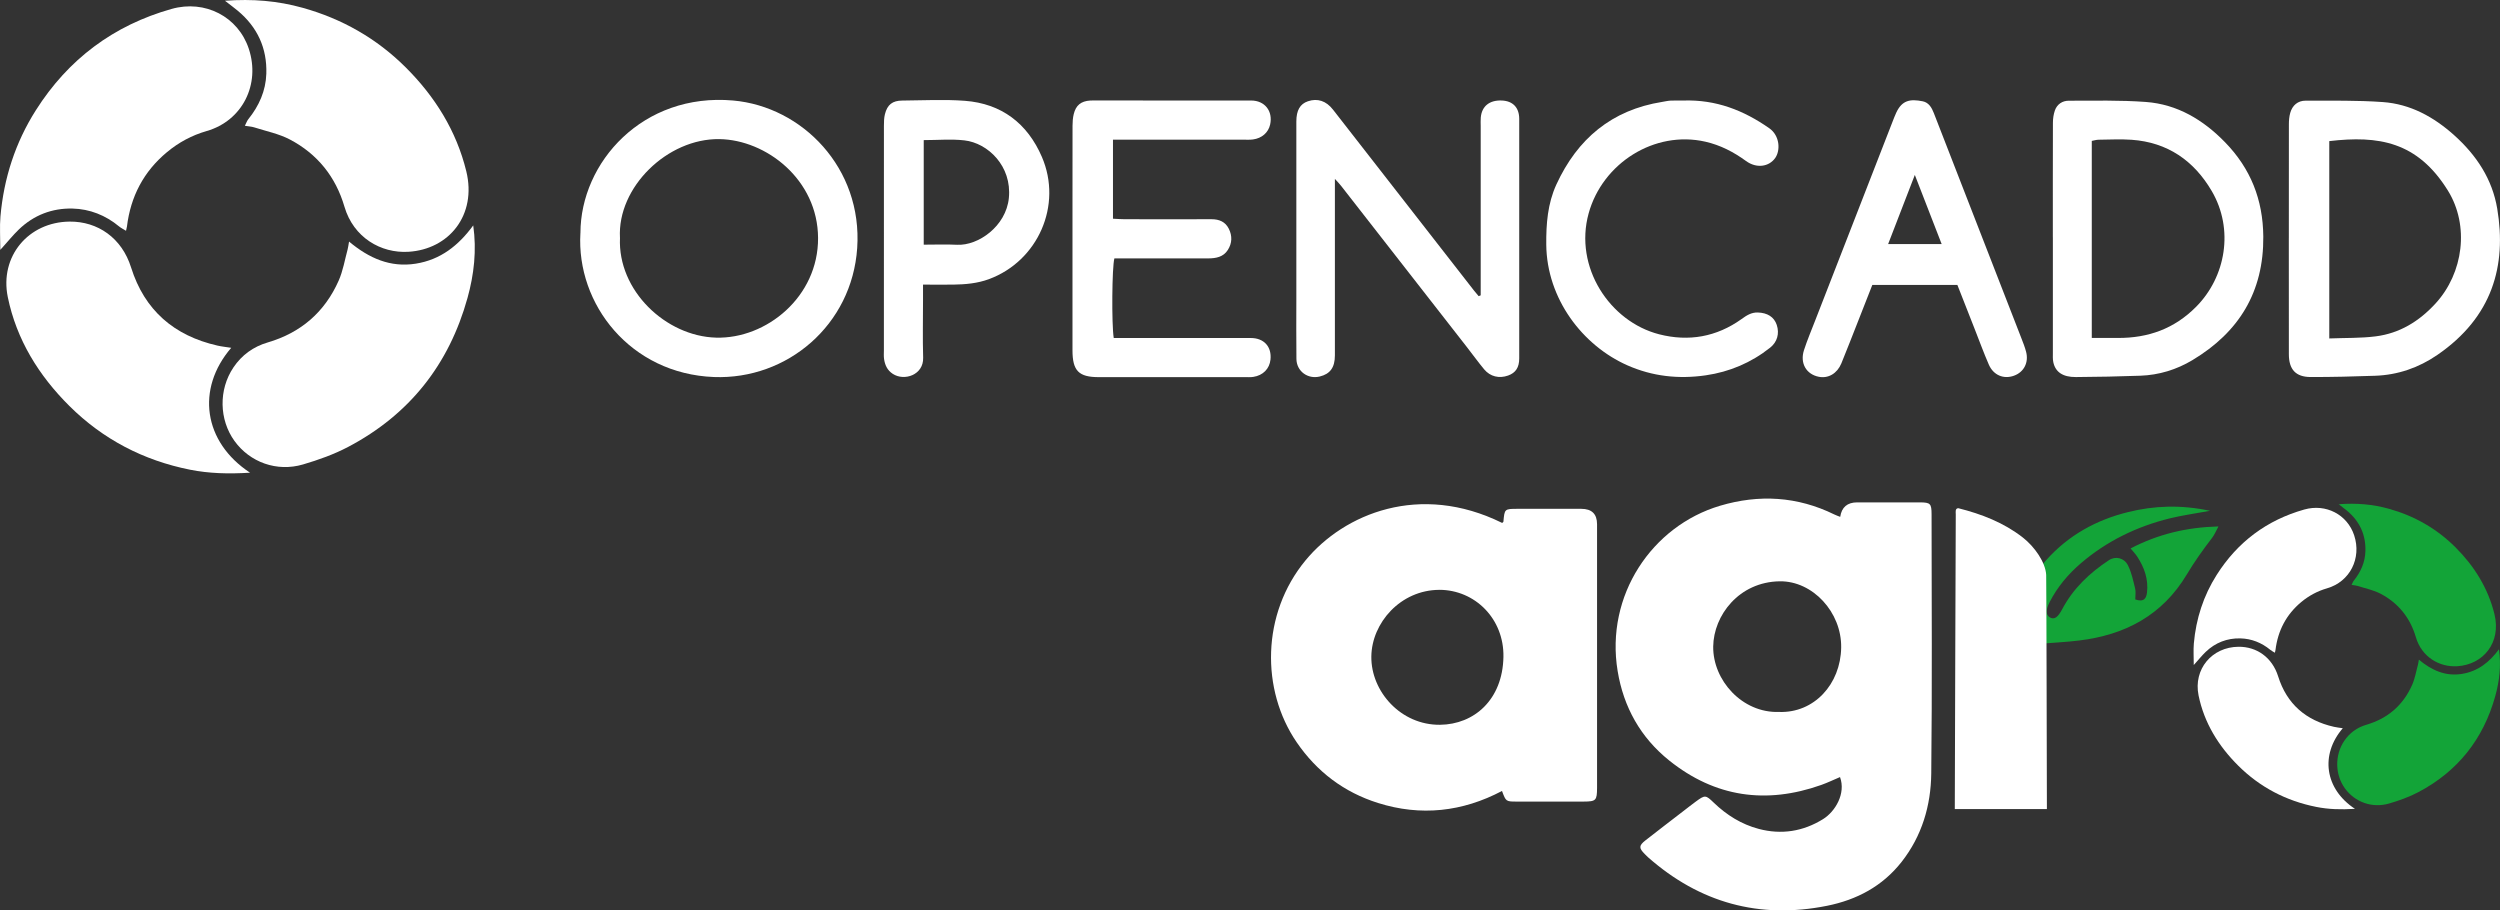
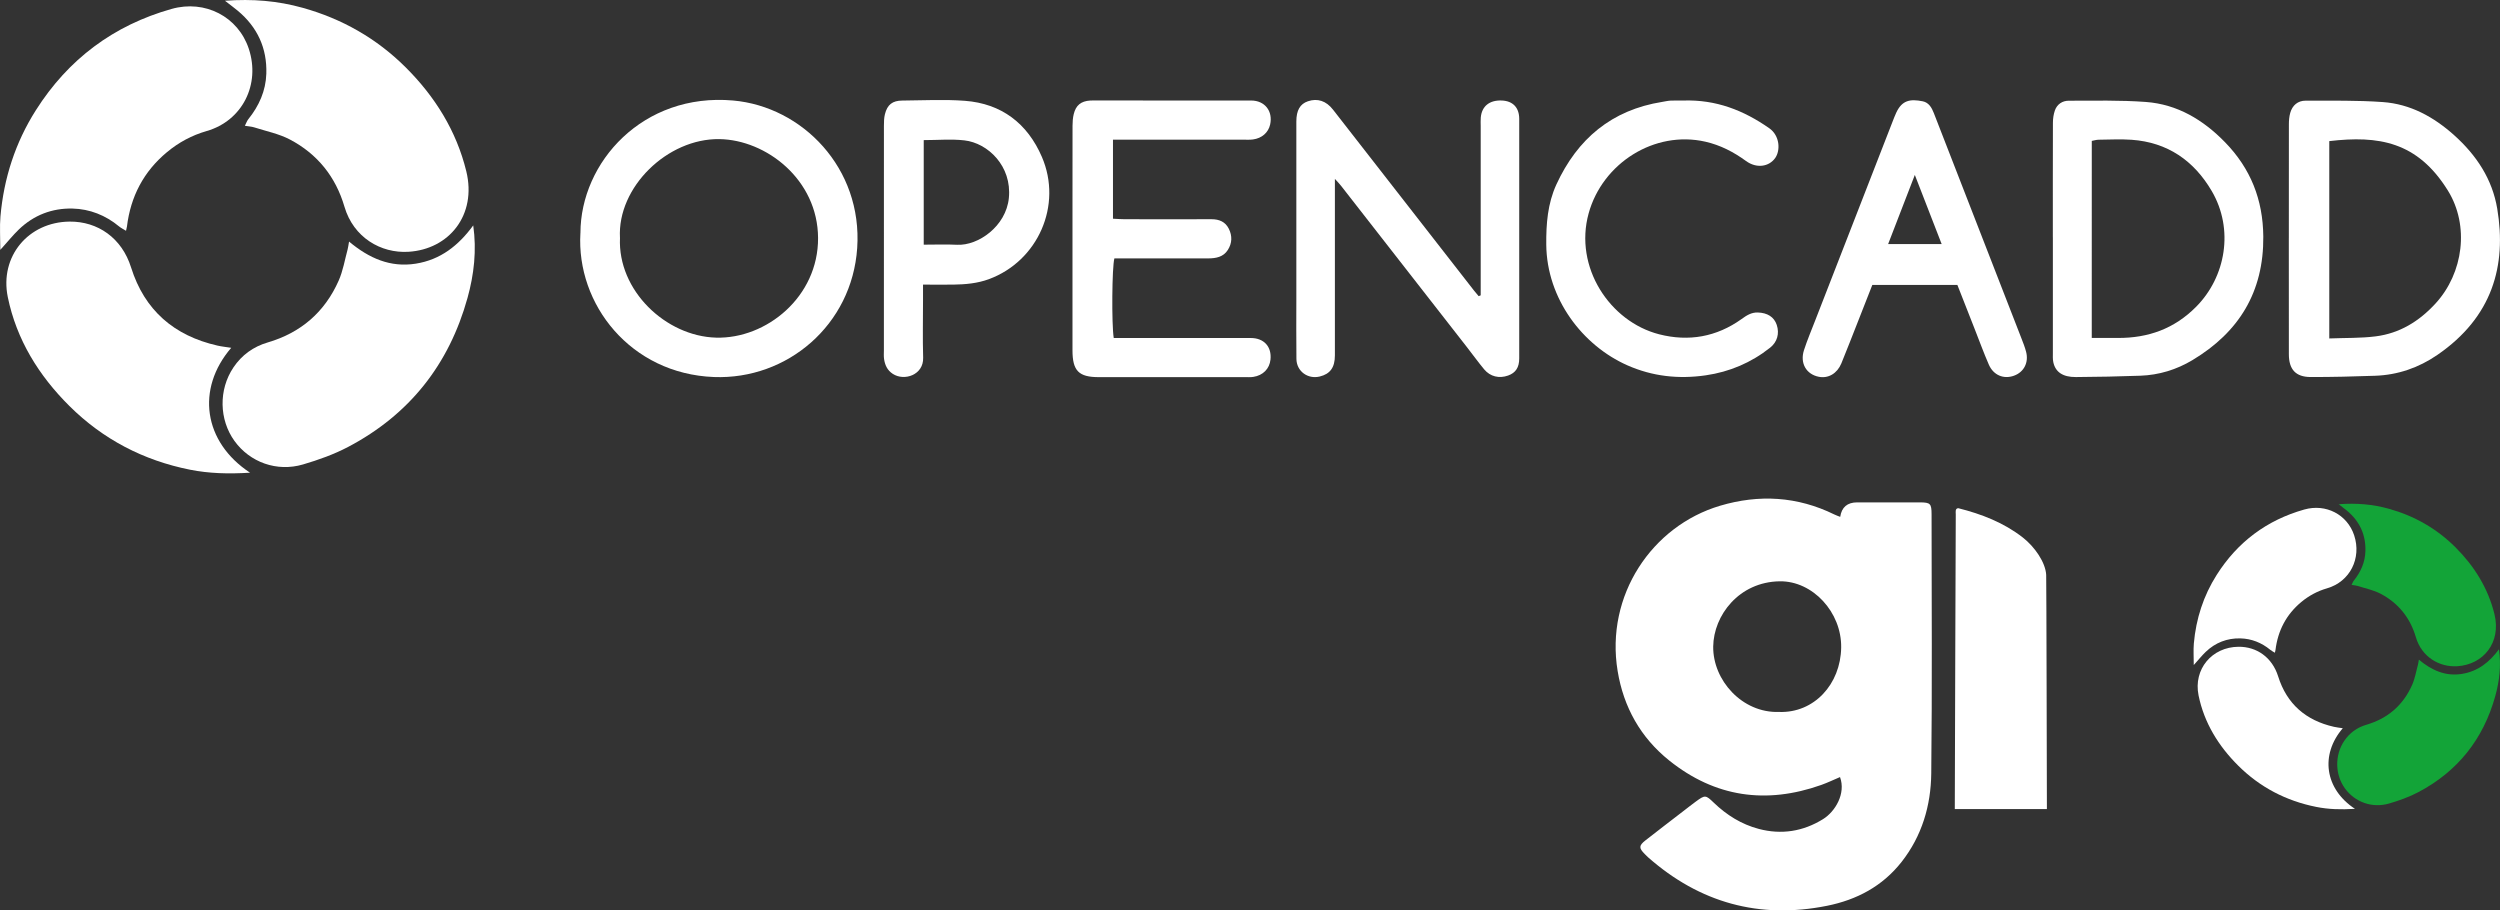
<svg xmlns="http://www.w3.org/2000/svg" id="Camada_2" data-name="Camada 2" viewBox="0 0 951.39 346.45">
  <rect x="0" y="0" width="951.39" height="346.45" fill="#333333" stroke="none" />
  <defs>
    <style>
      .cls-1 {
        fill: #fff;
      }

      .cls-2 {
        fill: #13a438;
      }
    </style>
  </defs>
  <g id="Camada_1-2" data-name="Camada 1">
    <g>
-       <path class="cls-2" d="M812.61,228.12c3.32,1.15,4.19-.45,4.45-2.66.57-5-1.01-9.45-3.68-13.57-.61-.94-1.41-1.79-2.57-3.18,10.44-5.42,21.18-8.04,33.44-8.37-1.11,2.07-1.6,3.28-2.47,4.41-3.44,4.45-6.69,9.05-9.59,13.88-9.33,15.6-23.56,23-40.98,25.12-4.57.57-9.19.78-14.14,1.18-1.53.33-2.1-.16-3.91-.73-.19-7.56-1.53-21.99,2.47-26.96,1.65-2.31,1.91-2.78,3.11-4.12,8.39-9.4,18.97-15.25,31.1-18.24,9.99-2.47,20.08-2.85,31.2-.49-5.77,1.06-10.6,1.72-15.29,2.87-12.51,3.09-23.89,8.58-33.74,16.99-4.95,4.22-9.07,9.12-12.04,14.94-1.53,2.99-1.41,4.85.14,5.77,1.6.94,2.97.09,4.67-3.11,4.15-7.89,10.42-13.81,17.77-18.66,2.57-1.7,5.82-.85,7.23,1.91,1.41,2.76,2,5.87,2.76,8.86.31,1.23.05,2.59.05,4.15l.02.02Z" />
      <path class="cls-1" d="M778.96,307.9s-.18-89.21-.27-89.11c-.25-4.76-4.36-10.7-8.91-14.25-7.29-5.67-15.61-8.89-24.53-11.14-1.3.05-.97,1.55-.97,2.36,0,4.79-.37,96.97-.37,112.14h35.05Z" />
      <path class="cls-1" d="M896.19,307.81c-5.36.33-10.06.2-14.74-.74-11.44-2.28-21.4-7.47-29.64-15.66-7.5-7.45-12.99-16.28-15.13-26.75-2.03-9.97,5.05-18.43,15.18-18.53,6.9-.07,12.82,4,15.1,11.26,3.3,10.52,10.56,16.78,21.23,19.2,1.04.24,2.12.35,3.37.54-8.68,10.1-6.85,23.13,4.63,30.68Z" />
      <path class="cls-1" d="M834.85,253.09c0-3.13-.19-5.7.03-8.23.83-9.38,3.65-18.13,8.7-26.09,7.94-12.52,19.08-20.85,33.33-24.87,8.24-2.33,16.37,1.92,18.98,9.81,2.88,8.71-1.56,17.66-10.36,20.19-3.63,1.05-6.87,2.8-9.77,5.2-5.72,4.77-8.91,10.9-9.81,18.27-.03.25-.11.5-.23,1.03-.65-.4-1.23-.67-1.72-1.08-3.32-2.75-7.2-4.28-11.42-4.38-5.01-.12-9.52,1.61-13.19,5.14-1.46,1.41-2.74,3-4.55,5.01Z" />
      <path class="cls-2" d="M951,247.07c.87,6.14.19,12.05-1.4,17.8-4.53,16.36-14.27,28.68-29.31,36.6-3.49,1.84-7.3,3.19-11.1,4.31-6.43,1.89-13.04-.53-16.82-5.76-3.77-5.22-3.94-12.59-.26-18.07,2.04-3.03,4.88-5.1,8.44-6.14,8.13-2.38,13.99-7.45,17.41-15.18,1.07-2.42,1.5-5.12,2.21-7.7.13-.47.18-.96.34-1.9,4.93,4.11,10.15,6.42,16.38,5.43,6.1-.97,10.51-4.48,14.12-9.4Z" />
      <path class="cls-2" d="M890.01,191.89c6.85-.51,12.99.03,19.03,1.71,9.72,2.7,18.25,7.55,25.37,14.65,7.17,7.15,12.46,15.58,14.88,25.51,2.63,10.76-4.24,19.19-14.21,19.78-6.74.4-13.5-3.49-15.72-11.08-2.15-7.35-6.64-12.93-13.36-16.48-2.7-1.43-5.83-2.05-8.78-3-.64-.2-1.33-.23-2.31-.39.34-.68.51-1.21.84-1.62,2.63-3.27,4.29-6.97,4.42-11.16.21-6.27-2.19-11.47-7.04-15.49-.86-.71-1.76-1.37-3.13-2.44Z" />
      <path class="cls-1" d="M700.21,295.73c-2.37,1-4.69,2.12-7.1,2.98-20.97,7.44-40.42,4.69-57.87-9.29-10.9-8.73-17.38-20.3-19.64-34.06-4.74-28.81,13.07-55.18,38.95-62.89,14.85-4.42,29.45-3.59,43.51,3.31.71.35,1.46.6,2.24.91q.83-5.51,6.46-5.51c7.94,0,15.89-.02,23.83,0,4.03.02,4.47.45,4.48,4.52.02,32.89.25,65.78-.12,98.67-.14,12.21-3.55,23.78-11.3,33.65-7.28,9.26-17.06,14.42-28.39,16.69-25.74,5.15-48.46-1.14-68.13-18.51-.41-.36-.79-.76-1.17-1.15-2.31-2.3-2.32-3.24.2-5.22,4.73-3.72,9.52-7.36,14.28-11.03,1.63-1.25,3.23-2.53,4.89-3.74,3.55-2.6,3.76-2.57,6.85.4,4.92,4.73,10.56,8.26,17.18,10,8.62,2.26,16.79.96,24.37-3.71,4.69-2.89,8.79-9.77,6.5-16.02ZM677.01,270.94c13.35.48,23.45-10.55,23.66-24.52.2-13.45-10.85-25.37-23.36-25.2-15.54.21-25.2,12.99-25.34,24.84-.15,12.76,10.96,25.33,25.04,24.88Z" />
-       <path class="cls-1" d="M571.59,301.01c-15.09,7.96-30.91,9.7-47.18,4.57-12.92-4.07-23.26-11.86-30.97-23.13-13.57-19.86-13.45-48.82,3.4-69.21,14.66-17.75,43.48-29.71,74.82-14.23.17-.17.47-.34.48-.53.43-4.81.42-4.83,5.38-4.84,8.08-.01,16.16,0,24.24,0q6,0,6.01,5.86c0,26.72,0,53.45,0,80.17,0,6.72.02,13.43,0,20.15-.02,4.81-.4,5.21-5.09,5.23-8.49.02-16.98.02-25.47,0-4.12,0-4.12-.03-5.61-4.03ZM547.73,224.47c-14.73.06-25.71,12.54-25.86,25.38-.15,13.32,11.25,26.14,26.15,25.97,12.93-.14,23.8-9.48,24.12-25.81.28-14.47-10.77-25.53-24.41-25.55Z" />
      <path class="cls-1" d="M95.16,179.89c-8.3.51-15.59.3-22.84-1.14-17.72-3.53-33.15-11.57-45.92-24.26-11.62-11.55-20.12-25.22-23.44-41.45-3.15-15.45,7.82-28.56,23.53-28.71,10.69-.1,19.86,6.2,23.39,17.44,5.11,16.29,16.36,26,32.89,29.75,1.62.37,3.28.53,5.22.84-13.45,15.65-10.61,35.84,7.17,47.53Z" />
      <path class="cls-1" d="M.12,95.12c0-4.85-.29-8.83.05-12.75,1.28-14.53,5.65-28.09,13.48-40.43C25.96,22.54,43.21,9.63,65.29,3.4c12.77-3.61,25.37,2.98,29.4,15.19,4.46,13.49-2.41,27.36-16.05,31.28-5.63,1.62-10.65,4.33-15.13,8.06-8.87,7.38-13.81,16.89-15.2,28.3-.05.39-.17.77-.35,1.6-1-.62-1.91-1.05-2.66-1.67-5.14-4.26-11.16-6.63-17.7-6.79-7.76-.19-14.76,2.5-20.44,7.97-2.26,2.18-4.24,4.65-7.05,7.76Z" />
      <path class="cls-1" d="M180.09,85.78c1.35,9.51.3,18.67-2.17,27.58-7.03,25.35-22.12,44.44-45.42,56.71-5.41,2.85-11.31,4.95-17.19,6.68-9.96,2.93-20.21-.82-26.07-8.93-5.85-8.09-6.11-19.51-.4-28,3.16-4.7,7.57-7.9,13.07-9.51,12.59-3.69,21.68-11.55,26.97-23.51,1.66-3.75,2.33-7.93,3.42-11.93.2-.73.27-1.49.53-2.94,7.63,6.37,15.73,9.94,25.39,8.41,9.46-1.5,16.29-6.94,21.87-14.56Z" />
      <path class="cls-1" d="M85.59.29c10.62-.79,20.12.05,29.49,2.65,15.06,4.18,28.28,11.7,39.31,22.7,11.12,11.08,19.3,24.14,23.06,39.53,4.07,16.67-6.57,29.73-22.02,30.65-10.45.63-20.91-5.41-24.35-17.17-3.34-11.4-10.28-20.03-20.7-25.53-4.19-2.21-9.04-3.18-13.61-4.64-.98-.32-2.06-.36-3.58-.61.53-1.05.8-1.88,1.31-2.51,4.08-5.06,6.64-10.8,6.85-17.29.32-9.72-3.39-17.77-10.9-24.01-1.33-1.1-2.73-2.13-4.85-3.78Z" />
      <path class="cls-1" d="M563.49,112.39c0-1.45,0-2.9,0-4.35,0-20.03,0-40.06,0-60.09,0-1.08-.07-2.16.03-3.22.37-4.33,3.34-6.69,8.04-6.48,4.17.19,6.58,2.67,6.59,6.99.02,30.38.02,60.76,0,91.14,0,3.49-1.37,5.51-4.23,6.53-3.39,1.21-6.8.43-9.11-2.35-2.31-2.78-4.43-5.73-6.66-8.58-15.92-20.42-31.85-40.83-47.78-61.24-.54-.7-1.17-1.33-2.37-2.67v4.7c0,20.84,0,41.67,0,62.51,0,4.57-1.82,7.04-5.75,8-4.56,1.12-8.83-1.99-8.89-6.68-.1-7.66-.03-15.32-.03-22.99,0-22.45,0-44.9,0-67.35,0-4.27,1.4-6.7,4.4-7.72,3.66-1.24,6.95-.16,9.55,3.18,17.9,22.96,35.79,45.92,53.68,68.88.56.72,1.16,1.4,1.75,2.1.26-.1.51-.21.77-.31Z" />
      <path class="cls-1" d="M220.89,88.7c.03-26.96,23.77-53.48,58.1-50.45,26.32,2.33,49.29,25.7,47.22,56.16-1.99,29.27-26.62,50.15-54.55,49.07-31.7-1.23-52.4-27.69-50.78-54.78ZM235.94,90.5c-.93,20.08,17.46,37.47,36.55,37.99,19.15.53,38.94-15.53,38.83-37.92-.1-22.26-19.74-37.36-37.55-37.63-19.76-.29-38.88,18.29-37.84,37.55Z" />
      <path class="cls-1" d="M871.03,90.48c0-14.39-.01-28.77.02-43.16,0-1.45.12-2.96.51-4.35.81-2.89,2.89-4.67,5.87-4.66,9.79.03,19.61-.17,29.36.53,10.51.75,19.39,5.64,27.21,12.66,8.46,7.59,14.47,16.71,16.34,27.92,3.63,21.72-1.86,41.27-22.78,55.64-7.12,4.89-15.06,7.65-23.72,7.94-8.17.28-16.36.5-24.53.48-5.65-.02-8.25-2.87-8.27-8.63-.04-14.79-.01-29.58-.02-44.37ZM886.41,128.8c6.21-.25,12.01-.07,17.69-.8,9.11-1.16,16.51-5.71,22.75-12.5,10.64-11.59,12.97-29.63,4.72-42.96-11.62-18.76-26.5-21.01-45.15-18.84v75.1Z" />
-       <path class="cls-1" d="M781.22,90.29c0-14.51-.02-29.03.03-43.54,0-1.57.23-3.22.74-4.7.83-2.4,2.88-3.72,5.27-3.72,9.79,0,19.61-.25,29.35.47,12.01.89,21.82,6.79,30.15,15.34,9.73,10,14.43,21.82,14.55,35.87.18,21.12-9.27,36.42-26.97,47.04-6.05,3.63-12.74,5.68-19.83,5.93-8.17.3-16.35.45-24.52.51-4.96.04-7.8-1.91-8.59-5.65-.25-1.16-.17-2.41-.17-3.61,0-14.65,0-29.29,0-43.94ZM796.03,128.61c3.59,0,6.79,0,9.99,0,11.48.03,21.36-3.45,29.69-11.82,11.38-11.43,14.49-29.57,5.99-44.08-6.79-11.59-16.85-18.56-30.51-19.52-4.14-.29-8.32-.07-12.48-.02-.88,0-1.75.28-2.67.45v74.99Z" />
+       <path class="cls-1" d="M781.22,90.29c0-14.51-.02-29.03.03-43.54,0-1.57.23-3.22.74-4.7.83-2.4,2.88-3.72,5.27-3.72,9.79,0,19.61-.25,29.35.47,12.01.89,21.82,6.79,30.15,15.34,9.73,10,14.43,21.82,14.55,35.87.18,21.12-9.27,36.42-26.97,47.04-6.05,3.63-12.74,5.68-19.83,5.93-8.17.3-16.35.45-24.52.51-4.96.04-7.8-1.91-8.59-5.65-.25-1.16-.17-2.41-.17-3.61,0-14.65,0-29.29,0-43.94ZM796.03,128.61c3.59,0,6.79,0,9.99,0,11.48.03,21.36-3.45,29.69-11.82,11.38-11.43,14.49-29.57,5.99-44.08-6.79-11.59-16.85-18.56-30.51-19.52-4.14-.29-8.32-.07-12.48-.02-.88,0-1.75.28-2.67.45Z" />
      <path class="cls-1" d="M423.82,128.62c1.34,0,2.77,0,4.21,0,15.98,0,31.97-.02,47.95.01,5.05,0,8.02,3.32,7.51,8.21-.36,3.49-2.85,6.04-6.55,6.59-1.05.16-2.14.09-3.22.09-18.54,0-37.07.01-55.61,0-7.61,0-9.97-2.43-9.97-10.21,0-18.68,0-37.37,0-56.05,0-9.81-.02-19.62.02-29.44,0-1.46.11-2.96.45-4.37.82-3.4,2.77-4.96,6.25-5.19,1.2-.08,2.42-.02,3.63-.02,19.21,0,38.42-.02,57.63.01,5.22,0,8.36,4.05,7.24,9.14-.67,3.04-3.13,5.23-6.54,5.68-1.19.16-2.41.08-3.62.08-15.04,0-30.09,0-45.13,0-1.44,0-2.87,0-4.52,0v30.08c1.56.07,2.99.19,4.42.19,11.01.02,22.03.04,33.04,0,2.94-.01,5.29.95,6.63,3.64,1.35,2.71,1.26,5.5-.39,8.07-1.72,2.69-4.51,3.18-7.41,3.2-6.04.04-12.09.01-18.13.01-5.9,0-11.8,0-17.62,0-.91,3.02-1.1,24.99-.25,30.28Z" />
      <path class="cls-1" d="M744.9,108.44h-32.38c-1.8,4.58-3.59,9.17-5.4,13.76-2.12,5.37-4.19,10.75-6.38,16.09-1.6,3.87-4.99,5.81-8.57,5.1-4.79-.94-7.26-5.17-5.65-10.15,1.24-3.82,2.82-7.54,4.27-11.29,9.77-25.14,19.55-50.27,29.34-75.41.49-1.25.96-2.51,1.53-3.73,2.2-4.67,5.26-5.22,10.05-4.26,2.28.46,3.42,2.39,4.23,4.5,3.57,9.26,7.19,18.5,10.79,27.75,7.49,19.26,14.99,38.52,22.47,57.78.68,1.75,1.38,3.5,1.85,5.31,1.06,4.08-.84,7.72-4.6,9.08-3.94,1.43-7.83-.16-9.6-4.24-1.93-4.43-3.58-8.97-5.35-13.47-2.21-5.61-4.41-11.22-6.61-16.84ZM738.91,92.88c-3.43-8.84-6.65-17.13-10.21-26.31-3.59,9.28-6.81,17.62-10.16,26.31h20.37Z" />
      <path class="cls-1" d="M351.26,108.31c0,2.34,0,4.19,0,6.04,0,7.26-.17,14.53.05,21.78.2,6.55-7.17,9.01-11.55,6.15-2.11-1.37-3-3.37-3.33-5.7-.15-1.06-.06-2.15-.06-3.22,0-28.51,0-57.01.01-85.52,0-1.46.03-2.97.38-4.37.91-3.64,2.86-5.18,6.62-5.2,7.93-.06,15.89-.5,23.78.09,13.97,1.05,23.83,8.61,29.32,21.32,7.95,18.39-1.45,39.67-20.19,46.57-4.33,1.59-8.88,2-13.45,2.06-3.61.05-7.23,0-11.57,0ZM351.53,53.32v39.79c4.4,0,8.54-.17,12.67.04,8.07.41,18.66-7.04,19.73-17.79,1.21-12.14-7.96-20.92-16.92-21.94-5.01-.57-10.13-.1-15.47-.1Z" />
      <path class="cls-1" d="M640.55,38.26c12.49-.42,22.99,3.72,32.74,10.53,4.08,2.85,4.3,8.47,2.28,11.33-2.4,3.39-7.13,4.05-11.1,1.16-4.73-3.44-9.76-6.06-15.49-7.36-19.32-4.4-39.15,8.16-44.42,27.3-5.61,20.38,7.99,41.16,26.85,46,11.2,2.87,21.83,1.02,31.37-5.82,1.89-1.36,3.7-2.56,6.19-2.48,3.62.12,6.18,1.69,7.18,4.72,1.09,3.29.2,6.51-2.52,8.67-7.21,5.71-15.4,9.2-24.49,10.52-10.3,1.5-20.3.42-29.87-3.82-16.99-7.52-30.64-25.3-30.83-45.92-.07-7.89.52-15.62,3.83-22.84,7.99-17.41,21.08-28.42,40.32-31.48,1.06-.17,2.11-.43,3.17-.48,1.74-.08,3.49-.02,4.79-.02Z" />
    </g>
  </g>
</svg>